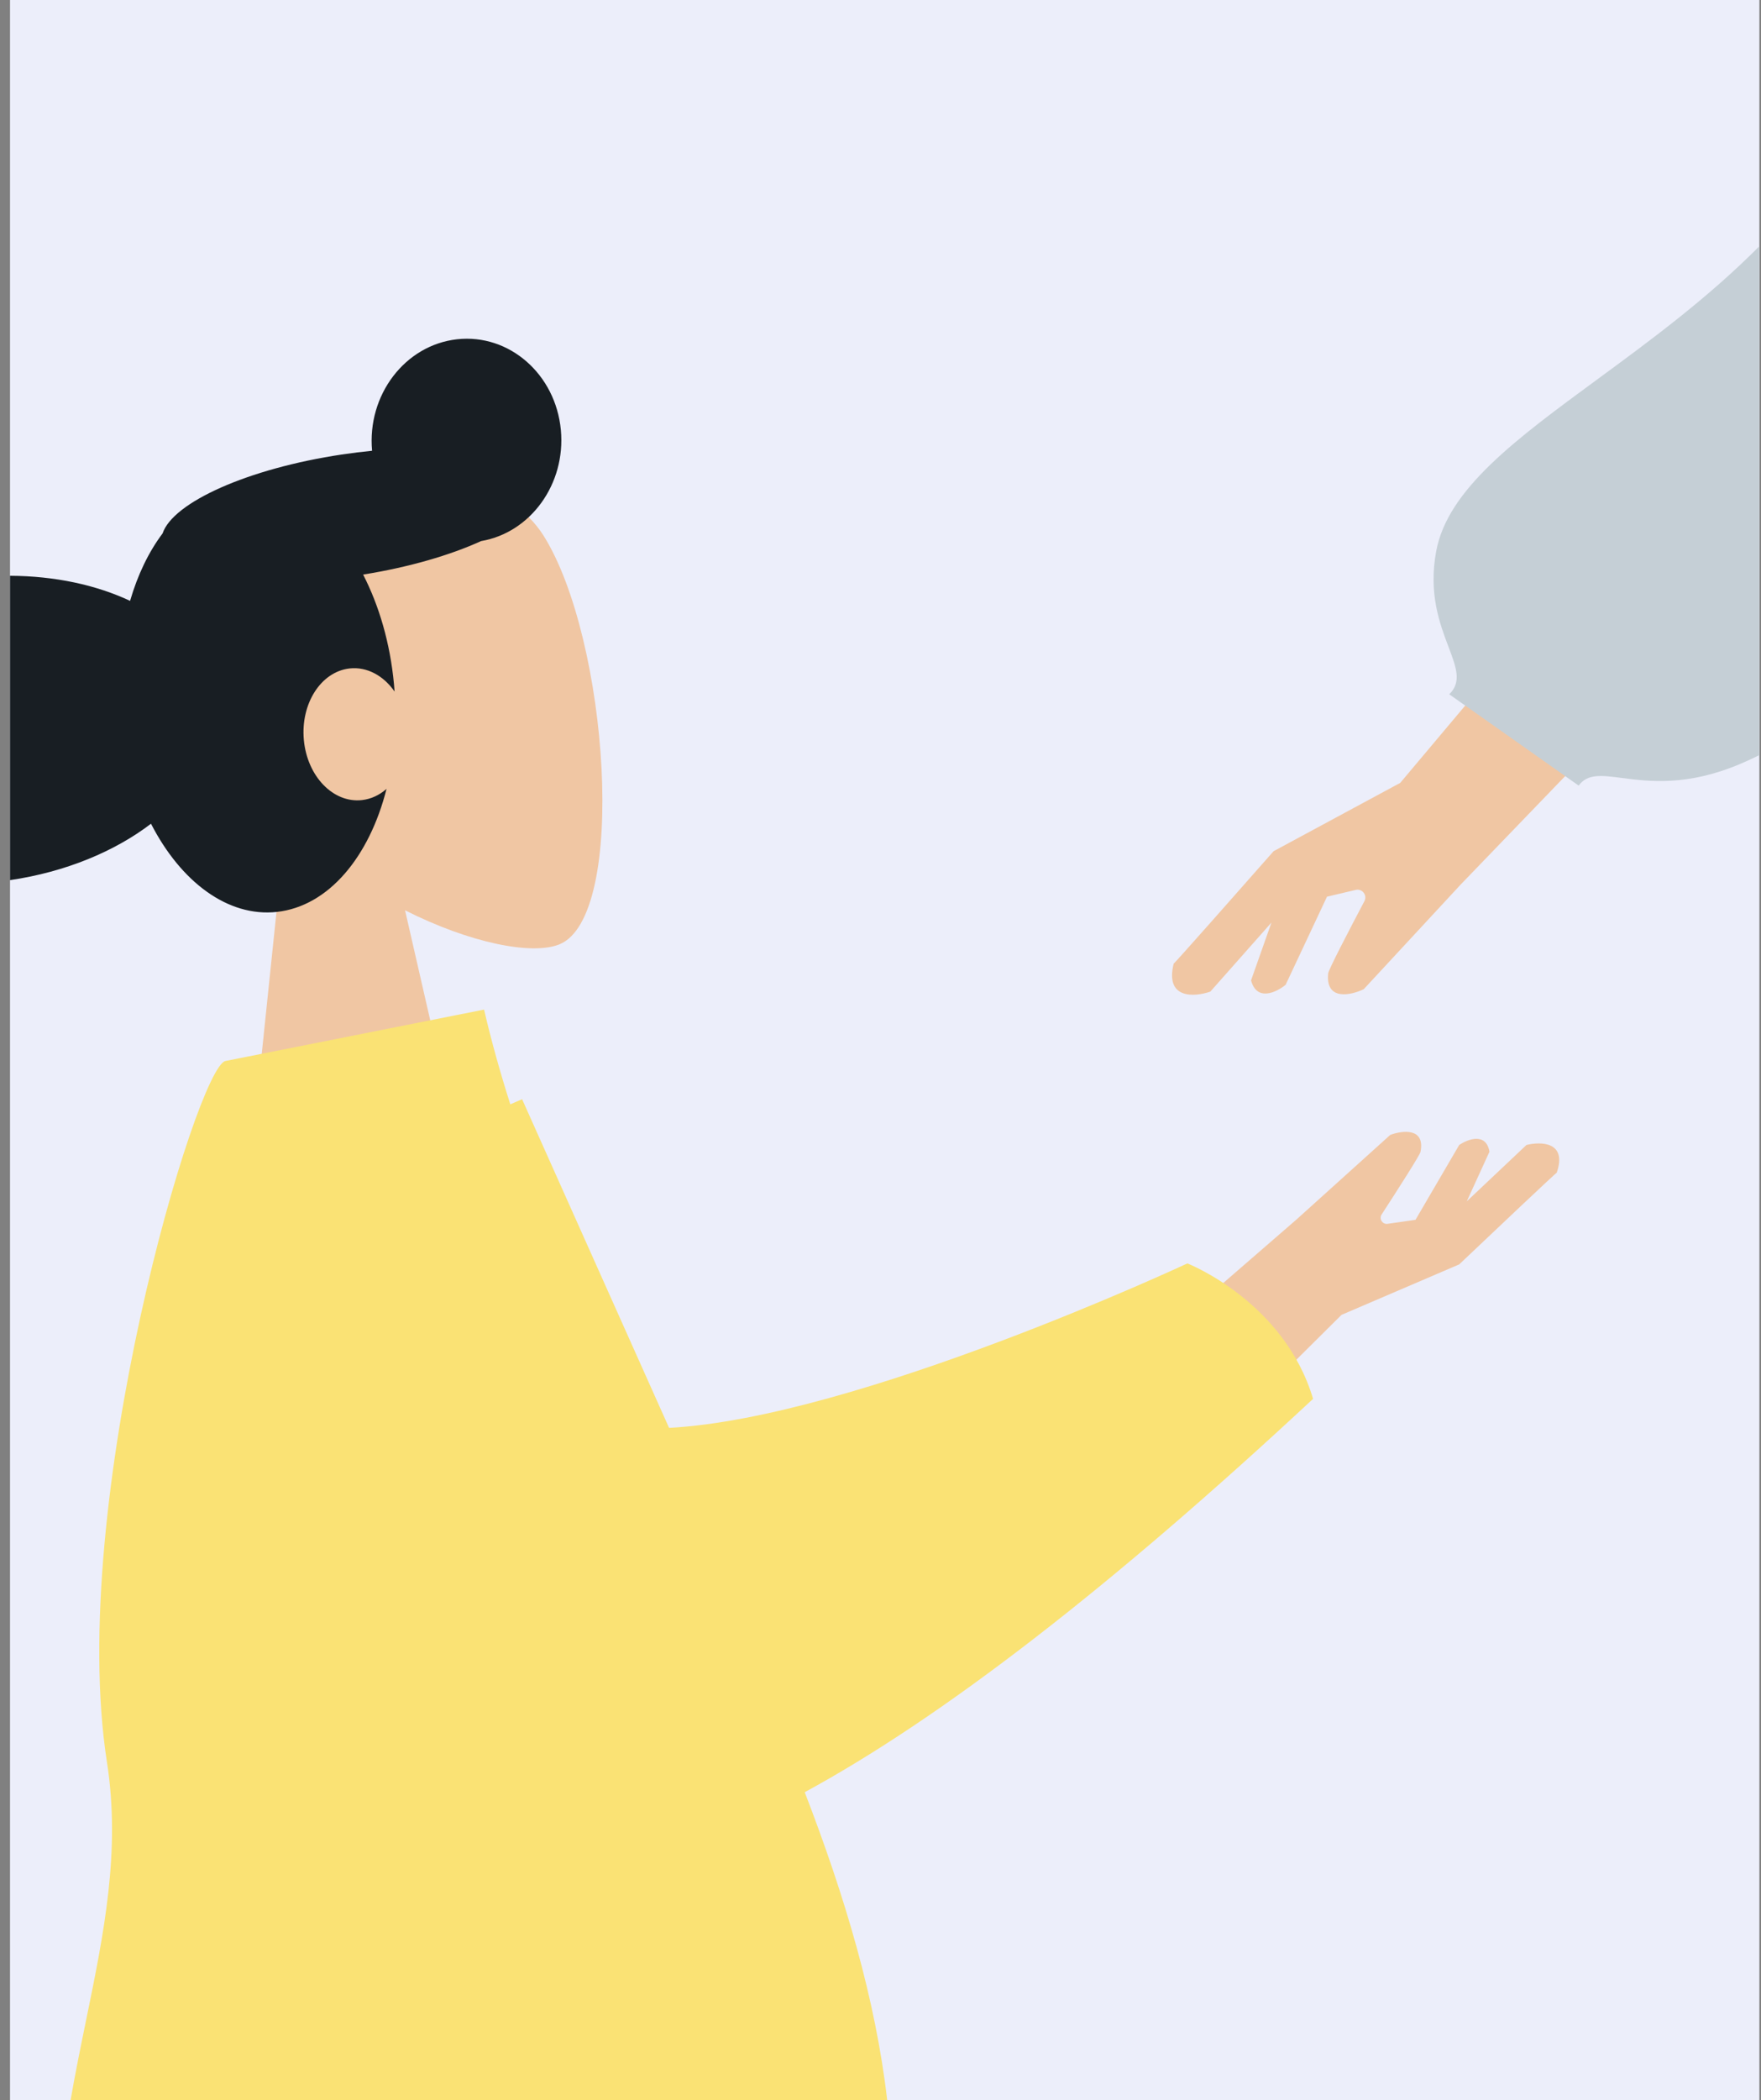
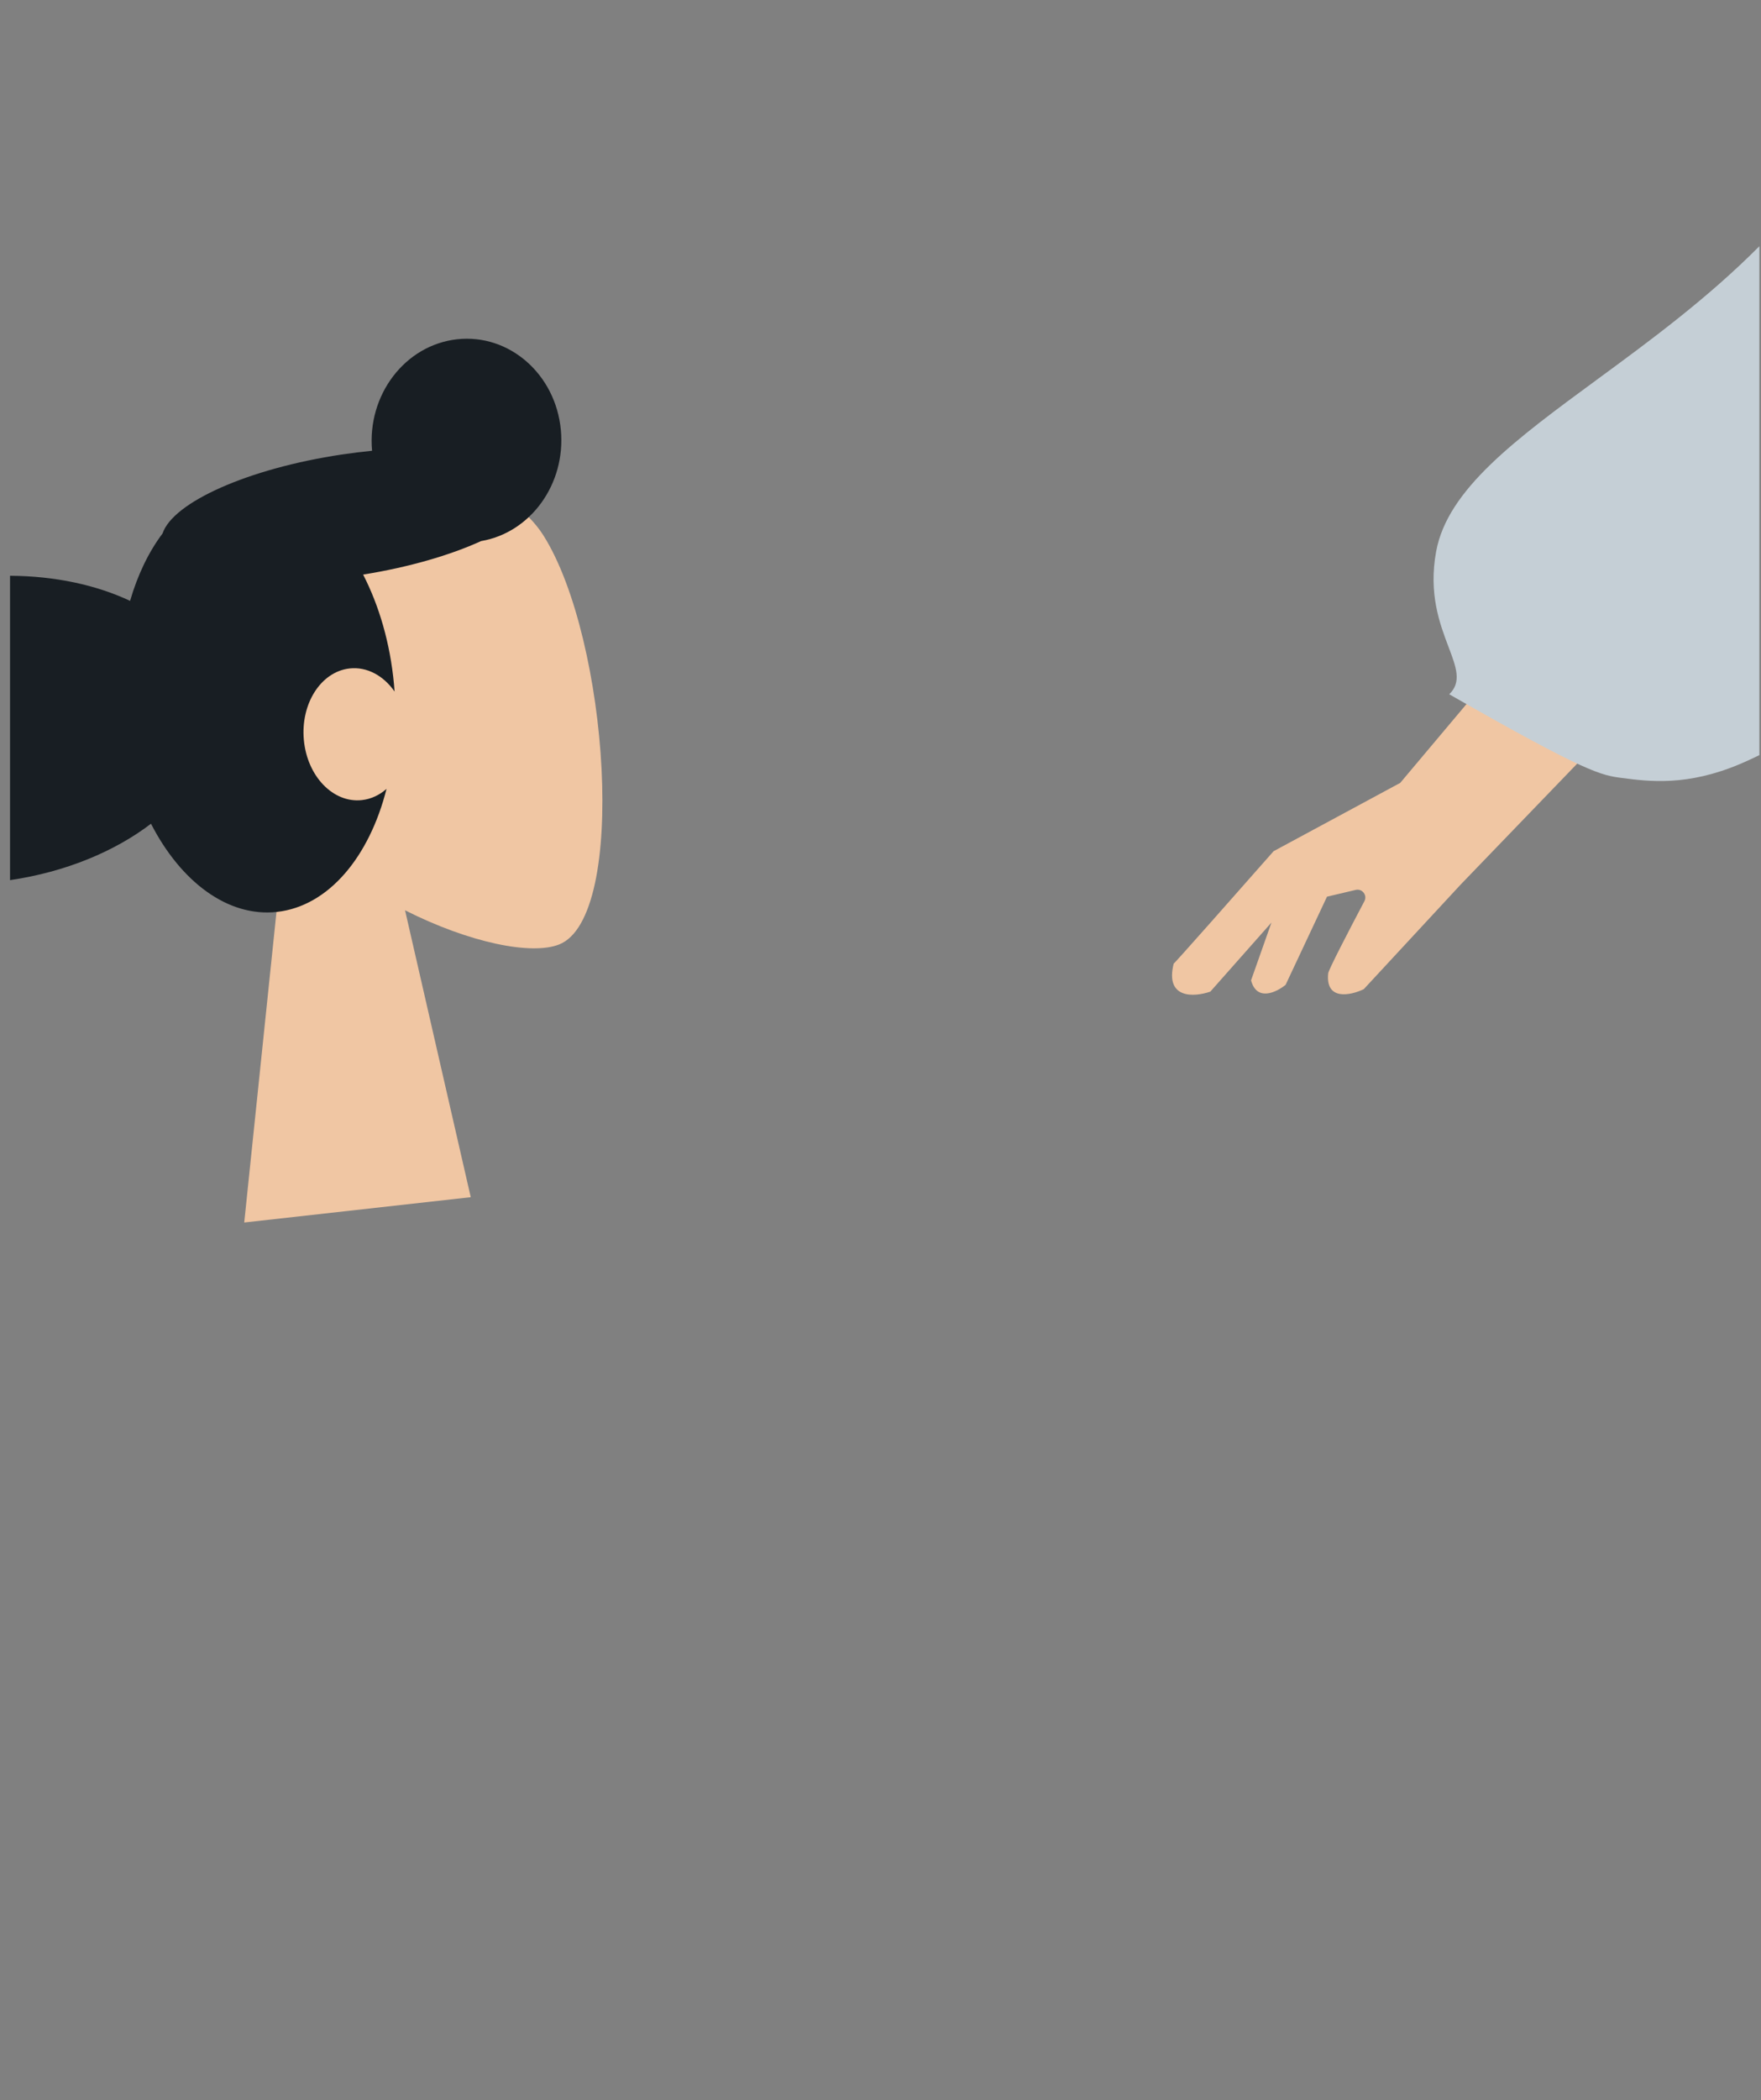
<svg xmlns="http://www.w3.org/2000/svg" width="151" height="180" viewBox="0 0 151 180" fill="none">
  <rect x="0" y="0" width="151" height="180" fill="#808080" stroke="none" />
  <g clip-path="url(#clip0_4207_58423)">
-     <rect width="150" height="180" transform="translate(0.86)" fill="#ECEEFA" />
    <path d="M125.239 75.825L138.627 61.937L130.349 54.875L120.064 67.102L109.206 72.957C106.341 76.211 100.615 82.693 100.64 82.59C99.874 85.651 102.416 85.466 103.783 84.991L109.024 79.072L107.274 84.027C107.765 85.869 109.453 85.05 110.236 84.411L113.785 76.855L116.247 76.274C116.807 76.142 117.262 76.732 116.993 77.241C115.663 79.759 113.869 83.215 113.888 83.432C113.645 85.796 115.82 85.318 116.937 84.784L125.239 75.825Z" fill="#F0C6A3" />
    <path fill-rule="evenodd" clip-rule="evenodd" d="M34.732 78.023C40.291 80.825 45.594 81.887 47.948 80.949C53.852 78.596 52.176 54.757 46.606 45.907C41.036 37.058 16.544 35.666 17.073 54.373C17.257 60.866 20.321 66.337 24.491 70.614L20.942 104.781L40.365 102.611L34.732 78.023Z" fill="#F0C6A3" />
    <path d="M0.86 75.437C5.627 74.737 9.841 72.974 12.947 70.602C15.502 75.576 19.532 78.631 23.758 78.159C28.177 77.665 31.669 73.442 33.144 67.614C32.544 68.144 31.826 68.488 31.036 68.576C28.577 68.851 26.348 66.548 26.055 63.433C25.762 60.317 27.518 57.569 29.976 57.294C31.477 57.127 32.893 57.92 33.834 59.272C33.819 59.056 33.801 58.84 33.781 58.623C33.451 55.112 32.504 51.905 31.136 49.247C35.082 48.616 38.612 47.581 41.252 46.376C45.494 45.655 48.527 41.49 48.092 36.854C47.642 32.062 43.654 28.581 39.184 29.08C34.724 29.579 31.469 33.853 31.904 38.635C31.057 38.718 30.19 38.824 29.31 38.956C21.258 40.161 14.827 43.059 13.94 45.721C12.752 47.3 11.801 49.27 11.154 51.5C8.27 50.145 4.72 49.368 0.86 49.35L0.86 75.437Z" fill="#181E23" />
-     <path d="M111.139 104.552L98.165 115.796L104.941 122.715L115.031 112.697L125.122 108.372C127.921 105.716 133.513 100.427 133.483 100.516C134.406 97.864 132.138 97.825 130.888 98.137L125.771 102.967L127.717 98.714C127.429 97.042 125.867 97.633 125.122 98.137L121.374 104.552L118.983 104.894C118.539 104.957 118.227 104.468 118.471 104.092C119.859 101.957 121.807 98.912 121.807 98.714C122.21 96.638 120.245 96.888 119.212 97.272L111.139 104.552Z" fill="#F0C6A3" />
-     <path d="M76.073 180L6.054 180C6.457 177.665 6.924 175.388 7.384 173.146C8.908 165.71 10.357 158.646 9.17 151.029C5.714 128.846 16.9 91.422 19.331 90.939L41.507 86.533C42.131 89.222 42.89 91.929 43.757 94.653L44.768 94.214L57.371 122.384C73.493 121.527 101.814 108.288 101.814 108.288C101.814 108.288 110.1 111.523 112.592 119.896C95.147 136.133 80.727 147.241 69.002 153.61C72.434 162.501 75.075 171.331 76.073 180Z" fill="#FAE274" />
-     <path d="M150.86 21.104C146.416 25.577 141.461 29.215 136.976 32.507C129.984 37.64 124.135 41.934 123.149 47.244C122.474 50.876 123.458 53.473 124.204 55.44C124.873 57.204 125.35 58.462 124.268 59.507L135.366 67.335C136.126 66.295 137.319 66.451 139.084 66.681C141.386 66.981 144.661 67.408 149.218 65.477C149.629 65.303 150.184 65.053 150.86 64.724V21.104Z" fill="#C5CFD6" />
+     <path d="M150.86 21.104C146.416 25.577 141.461 29.215 136.976 32.507C129.984 37.64 124.135 41.934 123.149 47.244C122.474 50.876 123.458 53.473 124.204 55.44C124.873 57.204 125.35 58.462 124.268 59.507C136.126 66.295 137.319 66.451 139.084 66.681C141.386 66.981 144.661 67.408 149.218 65.477C149.629 65.303 150.184 65.053 150.86 64.724V21.104Z" fill="#C5CFD6" />
  </g>
  <defs>
    <clipPath id="clip0_4207_58423">
      <rect width="150" height="180" fill="white" transform="translate(0.86)" />
    </clipPath>
  </defs>
</svg>